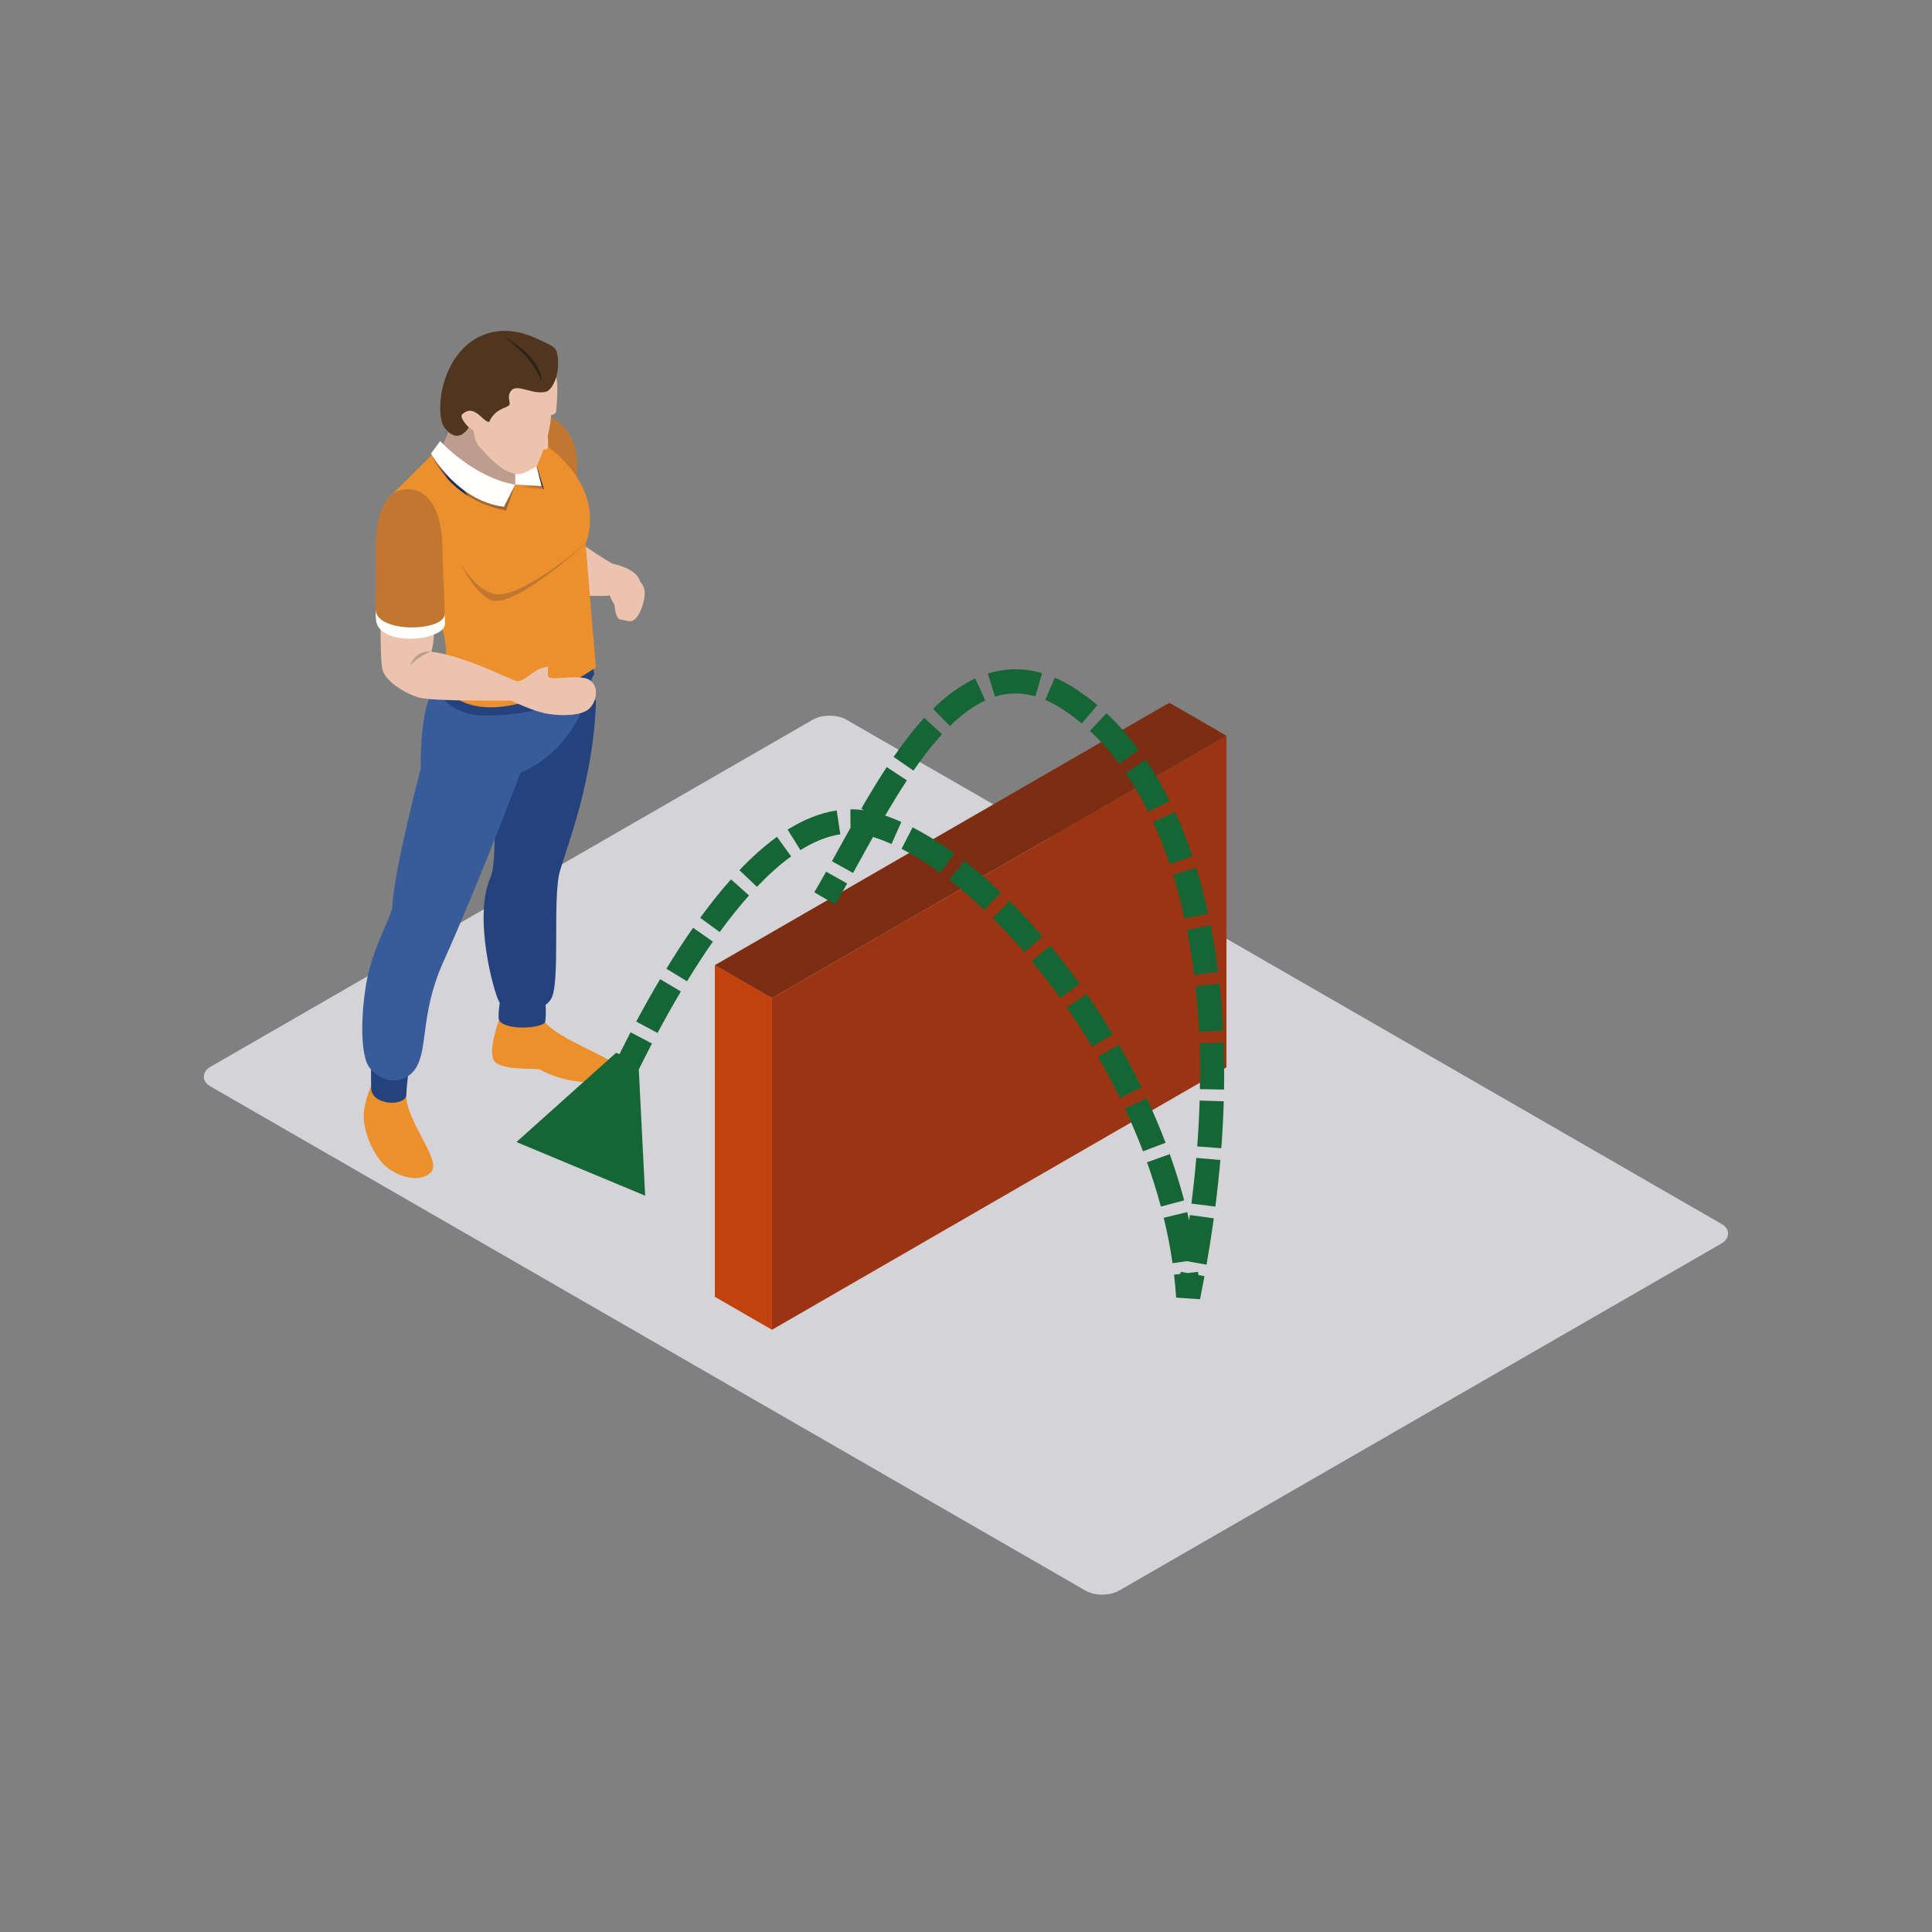
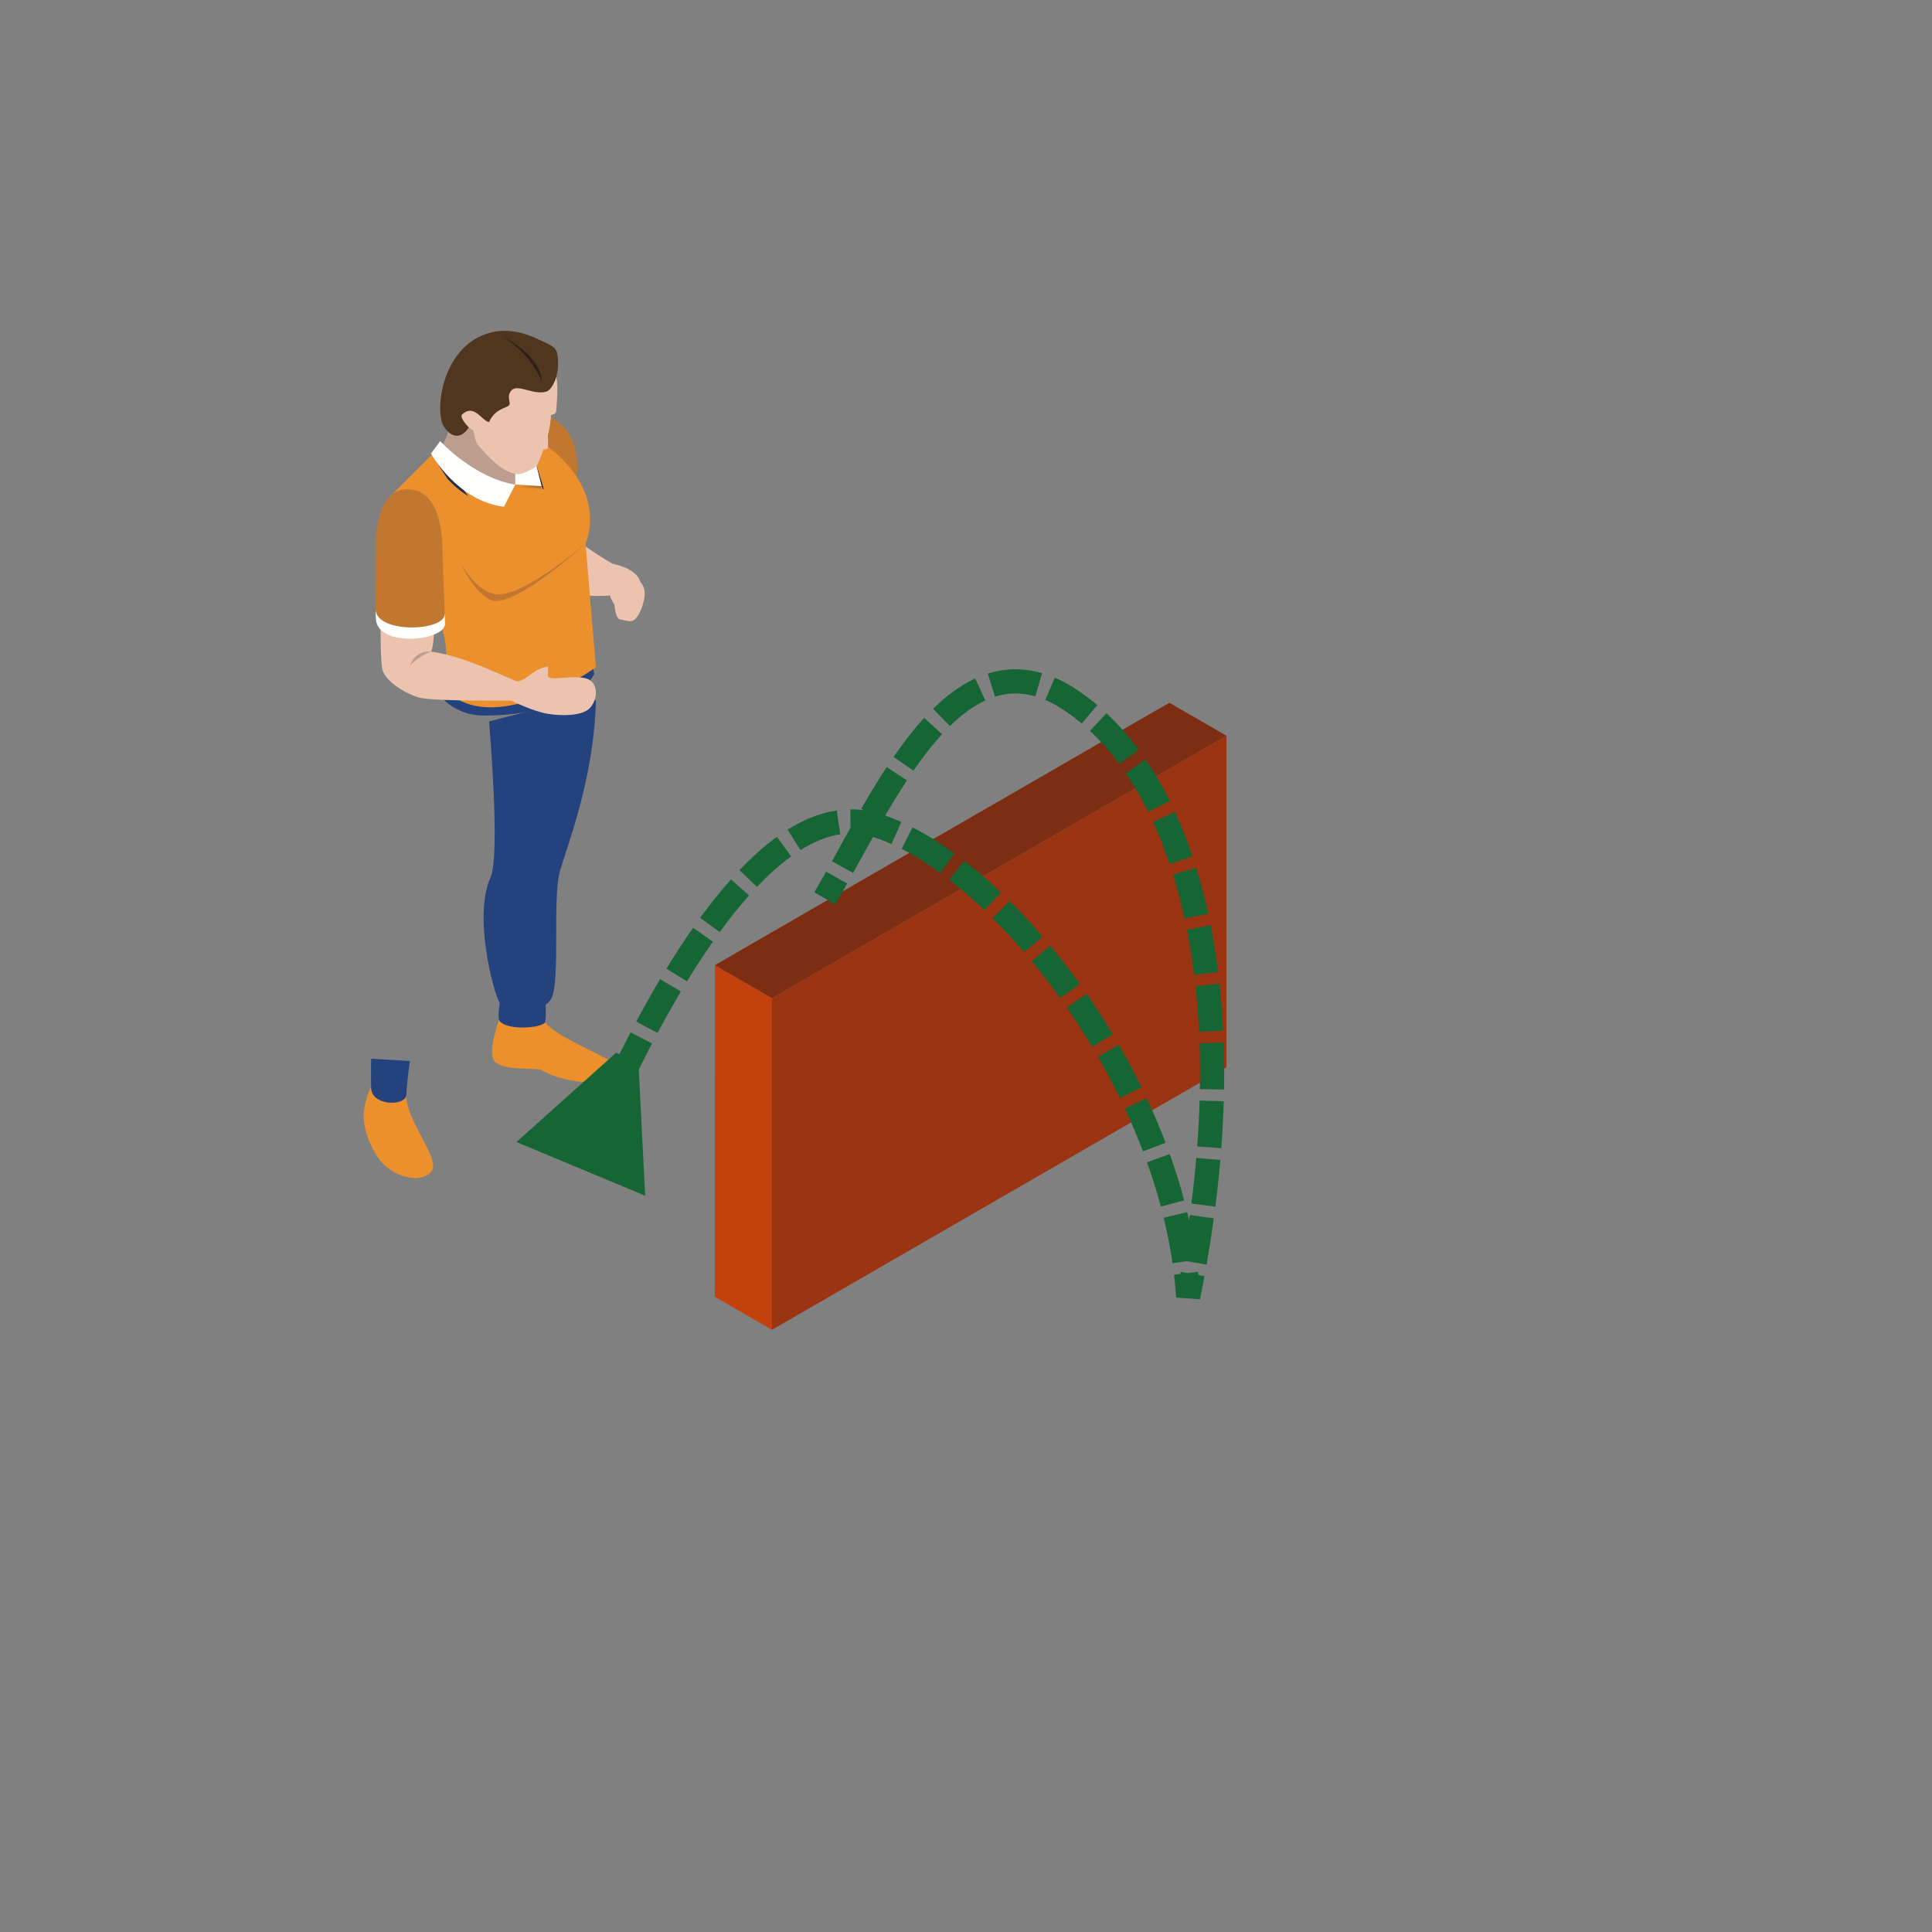
<svg xmlns="http://www.w3.org/2000/svg" width="800" height="800" viewBox="0 0 800 800" fill="none">
  <rect x="0" y="0" width="800" height="800" fill="#808080" stroke="none" />
-   <rect width="434.563" height="304.194" rx="8" transform="matrix(0.866 0.499 -0.866 0.499 343.529 294)" fill="#D4D4D8" />
  <rect width="27.32" height="137.32" transform="matrix(0.866 0.5 3.18351e-05 1 296 399.652)" fill="#C2410C" />
  <rect width="217.32" height="137.32" transform="matrix(0.866 -0.5 -3.18351e-05 1 319.66 413.313)" fill="#9A3412" />
  <rect width="217.32" height="27.32" transform="matrix(0.866 -0.5 0.866 0.5 296 399.654)" fill="#7C2D12" />
  <path fill-rule="evenodd" clip-rule="evenodd" d="M226.972 172.286C245.29 180.428 237.301 205.02 237.301 205.02L217.8 190.537L219.287 175.122C219.287 175.122 223.688 171.177 226.972 172.286Z" fill="#C17730" />
  <path fill-rule="evenodd" clip-rule="evenodd" d="M253.68 233.454C253.68 233.454 245.911 229.009 239.929 224.383C232.161 225.06 239.748 246.343 239.748 246.343C239.748 246.343 247.265 247.134 252.519 246.579C253.924 250.646 256.638 252.865 256.638 252.865L263.788 249.911C263.788 249.911 265.732 244.046 265.102 240.962C263.788 235.231 253.68 233.454 253.68 233.454Z" fill="#EBC3AE" />
  <path fill-rule="evenodd" clip-rule="evenodd" d="M185.983 175.523C186.168 180.704 181.92 186.135 181.92 186.135L192.147 200.646L206.692 208.54L218.791 203.485L220.14 190.537L208.914 174.013L190.797 170.63C190.797 170.63 185.802 170.343 185.983 175.523Z" fill="#BD9D8D" />
  <path fill-rule="evenodd" clip-rule="evenodd" d="M225.725 423.273C231.114 430.242 253.188 437.763 255.036 441.338C256.885 444.914 252.322 447.754 252.322 447.754C252.322 447.754 237.156 450.464 223.507 442.817C219.782 442.239 209.107 443.187 205.189 439.918C201.276 436.65 206.633 422.352 206.633 422.352C206.633 422.352 220.325 416.307 225.725 423.273Z" fill="#EB902D" />
  <path fill-rule="evenodd" clip-rule="evenodd" d="M207.317 412.731C207.317 412.731 205.956 420.499 206.633 422.352C208.796 426.793 224.27 425.923 225.725 423.272C226.363 419.87 225.725 413.655 225.725 413.655L207.317 412.731Z" fill="#24427E" />
  <path fill-rule="evenodd" clip-rule="evenodd" d="M246.765 290.109C245.911 322.473 235.059 349.601 231.853 360.697C228.652 371.797 232.184 407.307 228.148 413.718C224.113 420.129 210.397 421.364 206.633 414.705C204.434 410.811 195.745 379.254 203.25 362.974C207.195 352.803 202.507 298.735 202.507 298.735C202.507 298.735 245.644 287.088 246.765 290.109Z" fill="#24427E" />
  <path fill-rule="evenodd" clip-rule="evenodd" d="M168.228 453.425C168.106 464.399 183.155 480.557 178.463 485.36C173.16 490.784 162.068 486.347 157.746 480.919C153.435 475.495 150.615 467.975 150.599 462.177C150.575 456.379 153.667 449.842 153.667 449.842C153.667 449.842 167.493 450.342 168.228 453.425Z" fill="#EB902D" />
  <path fill-rule="evenodd" clip-rule="evenodd" d="M153.679 438.38C153.679 438.38 153.557 442.88 153.679 450.463C153.801 458.047 167.984 458.11 168.228 453.425C168.539 447.502 169.707 439.367 169.707 439.367L153.679 438.38Z" fill="#24427E" />
-   <path fill-rule="evenodd" clip-rule="evenodd" d="M180.059 285.091C173.652 291.895 174.218 318.284 174.218 318.284C174.218 318.284 162.804 361.44 162.399 376.234C159.999 383.451 156.396 389.304 153.187 400.404C149.977 411.5 148.011 436.158 153.187 442.326C158.367 448.489 166.745 449.229 171.434 443.313C177.68 435.419 173.577 420.578 183.521 398.43C199.305 363.273 215.483 320.007 215.483 320.007C215.483 320.007 239.992 311.621 245.663 278.573C238.513 281.535 184.807 280.988 180.059 285.091Z" fill="#385C9A" />
  <path fill-rule="evenodd" clip-rule="evenodd" d="M184.26 277.735L180.06 285.09C180.06 285.09 185.912 296.288 200.411 296.292C238.147 296.304 246.053 279.139 246.053 279.139L244.798 271.795L184.26 277.735Z" fill="#24427E" />
  <path fill-rule="evenodd" clip-rule="evenodd" d="M242.454 225.06L246.764 276.339C246.764 276.339 223.345 292.894 203.246 292.894C187.096 292.894 182.58 282.455 182.58 282.455C182.58 282.455 186.529 274.227 183.725 262.454C180.917 250.674 162.398 204.701 162.398 204.701L182.274 184.865C182.274 184.865 201.893 202.62 213.359 200.646C216.32 199.659 208.179 176.853 208.179 174.013C256.452 195.961 242.454 225.06 242.454 225.06Z" fill="#EB902D" />
  <path fill-rule="evenodd" clip-rule="evenodd" d="M190.797 233.135C190.797 233.135 196.469 244.172 204.584 245.899C215.082 248.672 242.454 225.06 242.454 225.06C242.454 225.06 214.224 251.205 203.738 248.672C195.974 245.533 190.797 233.135 190.797 233.135Z" fill="#C17730" />
  <mask id="mask0_7558_6860" style="mask-type:alpha" maskUnits="userSpaceOnUse" x="213" y="200" width="12" height="3">
    <path d="M224.907 202.514L213.359 200.646L224.227 201.263L224.199 201.153C224.443 201.606 224.679 202.062 224.907 202.514Z" fill="white" />
  </mask>
  <g mask="url(#mask0_7558_6860)">
    <path fill-rule="evenodd" clip-rule="evenodd" d="M213.359 202.514H224.907V200.646H213.359V202.514Z" fill="#A46630" />
  </g>
  <path fill-rule="evenodd" clip-rule="evenodd" d="M225.218 202.565L224.907 202.514C224.679 202.061 224.443 201.605 224.199 201.153L222.162 193.054C222.209 193.019 222.236 193.003 222.236 193.003C222.236 193.003 222.248 192.975 222.272 192.924L225.218 202.565Z" fill="#212E51" />
  <path fill-rule="evenodd" clip-rule="evenodd" d="M213.359 200.646L224.227 201.263L220.754 187.453L213.359 188.189V200.646Z" fill="#FFFFFE" />
  <path fill-rule="evenodd" clip-rule="evenodd" d="M230.28 156.226C231.362 158.846 230.434 168.954 230.28 170.249C230.127 171.543 228.974 171.543 228.148 171.916C227.873 181.443 222.237 193.003 222.237 193.003C222.237 193.003 216.938 196.661 214.099 196.33C206.692 195.469 200.041 186.344 198.377 184.865C196.713 183.382 195.974 178.206 195.974 178.206L194.121 176.971C190.054 178.76 189.503 177.096 189.503 177.096V168.404L192.827 156.226L206.633 146.208L224.227 144.91C224.227 144.91 229.203 153.599 230.28 156.226Z" fill="#EBC3AE" />
  <path fill-rule="evenodd" clip-rule="evenodd" d="M226.308 175.988C226.308 175.988 227.413 184.311 226.768 185.601C226.119 186.895 221.403 185.42 221.403 185.42L226.308 175.988Z" fill="#EBC3AE" />
  <path fill-rule="evenodd" clip-rule="evenodd" d="M194.121 176.971C194.121 176.971 190.302 173.274 191.289 171.673C196.339 166.858 199.675 174.505 202.507 174.753C204.973 169.325 209.292 169.081 210.649 167.968C212.002 166.858 209.292 164.27 211.88 161.556C214.468 158.846 221.127 163.904 226.555 162.052C229.635 160.325 232.223 153.052 230.618 146.02C230.001 143.313 226.476 142.224 223.102 140.599C217.709 138.003 210.92 135.895 203.49 137.638C182.789 142.57 179.571 170.929 184.012 176.971C189.747 184.775 194.121 176.971 194.121 176.971Z" fill="#50351F" />
  <path fill-rule="evenodd" clip-rule="evenodd" d="M208.674 139.49C225.316 148.859 224.211 157.737 224.211 157.737C224.211 157.737 221.127 148.246 208.674 139.49Z" fill="#2D2119" />
  <path fill-rule="evenodd" clip-rule="evenodd" d="M179.477 258.521C179.977 260.613 179.646 266.757 178.584 269.817C193.134 271.792 211.129 281.448 214.35 282.152C217.312 284.371 213.787 290.137 211.691 290.105C200.823 290.105 178.116 290.243 173.408 288.811C166.808 286.805 159.102 281.598 158.241 276.787C157.376 271.981 157.627 254.41 157.627 254.41C157.627 254.41 178.989 256.424 179.477 258.521Z" fill="#EBC3AE" />
  <path fill-rule="evenodd" clip-rule="evenodd" d="M155.531 252.566C155.555 254.198 155.59 255.453 155.653 256.133C156.023 268.279 184.26 265.506 184.26 258.293C184.26 257.585 184.225 256.125 184.162 254.21L155.531 252.566Z" fill="#FFFFFE" />
  <path fill-rule="evenodd" clip-rule="evenodd" d="M184.162 254.21C184.103 252.29 183.21 228.887 183.21 228.887C183.21 228.887 184.441 203.914 169.959 202.62C155.464 201.326 155.653 223.829 155.653 223.829C155.653 223.829 155.5 251.189 155.531 252.566C156.208 262.364 184.134 261.53 184.162 254.21Z" fill="#C17730" />
  <path fill-rule="evenodd" clip-rule="evenodd" d="M178.585 269.818C173.499 271.517 169.845 275.493 169.845 275.493C169.845 275.493 171.741 269.114 178.585 269.818Z" fill="#BD9D8D" />
  <path fill-rule="evenodd" clip-rule="evenodd" d="M211.691 290.105C211.691 290.105 220.762 294.605 226.894 295.592C233.022 296.58 240.896 296.347 243.976 293.453C247.064 290.554 248.319 283.938 243.878 281.413C239.437 278.883 226.894 282.423 226.894 279.831C226.894 278.352 226.894 277.043 226.894 276.051C220.754 276.787 218.909 281.228 214.35 282.152C213.477 282.707 211.691 290.105 211.691 290.105Z" fill="#EBC3AE" />
  <mask id="mask1_7558_6860" style="mask-type:alpha" maskUnits="userSpaceOnUse" x="180" y="184" width="3" height="3">
    <path d="M180.913 186.222C180.882 186.163 180.862 186.136 180.862 186.136L180.854 186.144L182.274 184.216C182.274 184.216 182.475 184.417 182.864 184.775C182.773 184.912 182.691 185.042 182.608 185.164C182.388 184.968 182.274 184.865 182.274 184.865L180.913 186.222Z" fill="white" />
  </mask>
  <g mask="url(#mask1_7558_6860)">
    <path fill-rule="evenodd" clip-rule="evenodd" d="M180.854 186.222H182.864V184.216H180.854V186.222Z" fill="#246A7A" />
  </g>
  <path fill-rule="evenodd" clip-rule="evenodd" d="M211.483 200.799C200.823 200.799 185.098 187.351 182.608 185.164C182.691 185.042 182.773 184.912 182.864 184.774C185.664 187.355 198.125 198.14 213.359 200.645C212.757 200.748 212.128 200.799 211.483 200.799Z" fill="#816C61" />
-   <path fill-rule="evenodd" clip-rule="evenodd" d="M209.567 211.407C203.191 210.192 198.035 207.993 193.905 205.429C186.156 195.234 181.44 187.135 180.913 186.222L182.274 184.865C182.274 184.865 182.388 184.968 182.608 185.164C185.098 187.351 200.823 200.799 211.483 200.799C212.128 200.799 212.757 200.748 213.359 200.646L209.567 211.407ZM185.428 198.424C180.7 193.283 178.978 188.696 178.978 188.696L179.147 188.468C179.737 189.53 181.853 193.251 185.428 198.424Z" fill="#A46630" />
  <path fill-rule="evenodd" clip-rule="evenodd" d="M193.905 205.429C190.369 203.234 187.584 200.772 185.429 198.424C181.853 193.251 179.737 189.53 179.147 188.468L180.854 186.144L180.862 186.136C180.862 186.136 180.882 186.163 180.913 186.222C181.44 187.135 186.156 195.234 193.905 205.429Z" fill="#212E51" />
  <path fill-rule="evenodd" clip-rule="evenodd" d="M182.274 182.646C182.274 182.646 196.021 197.794 213.359 200.645L208.674 209.834C189.189 207.426 178.462 187.823 178.462 187.823L182.274 182.646Z" fill="#FFFFFE" />
  <path fill-rule="evenodd" clip-rule="evenodd" d="M258.793 247.37C259.328 247.586 259.772 247.405 260.071 247.185L260 247.354C260 247.354 259.528 247.964 258.687 247.629C257.853 247.283 257.935 246.516 257.935 246.516L258.01 246.343C258.065 246.709 258.258 247.149 258.793 247.37Z" fill="#94292A" />
  <path fill-rule="evenodd" clip-rule="evenodd" d="M263.135 242.178C263.135 242.178 257.204 241.002 255.343 244.884C253.522 248.684 254.742 256.306 256.822 256.535C259.595 256.845 260.838 257.892 262.608 256.645C265.307 254.749 267.643 247.244 266.762 243.956C265.94 240.872 263.95 240.18 263.95 240.18L263.135 242.178Z" fill="#EBC3AE" />
  <path d="M255.122 435.925L213.854 472.894L267.146 495.107L264.352 439.772L255.122 435.925ZM492 537L487.01 537.317L496.901 537.992L492 537ZM250.873 472.249C253.325 466.598 256.05 460.528 259.017 454.212L249.965 449.961C246.952 456.375 244.187 462.536 241.699 468.269L250.873 472.249ZM261.13 449.758C263.895 443.989 266.848 438.057 269.968 432.088L261.105 427.456C257.927 433.539 254.922 439.574 252.112 445.435L261.13 449.758ZM272.276 427.721C275.356 421.964 278.583 416.203 281.936 410.551L273.336 405.448C269.898 411.243 266.599 417.133 263.458 423.005L272.276 427.721ZM284.473 406.336C287.93 400.676 291.508 395.162 295.186 389.906L286.993 384.173C283.18 389.621 279.489 395.312 275.939 401.123L284.473 406.336ZM298.017 385.939C301.978 380.502 306.034 375.405 310.16 370.776L302.695 364.122C298.314 369.038 294.053 374.398 289.935 380.051L298.017 385.939ZM313.433 367.219C318.122 362.29 322.854 358.038 327.59 354.615L321.732 346.51C316.39 350.371 311.198 355.06 306.188 360.327L313.433 367.219ZM331.446 352.014C337.078 348.492 342.591 346.273 347.949 345.466L346.461 335.578C339.433 336.635 332.633 339.478 326.144 343.535L331.446 352.014ZM352.208 345.124C354.997 345.1 357.789 345.475 360.591 346.298L363.409 336.703C359.654 335.6 355.883 335.092 352.12 335.125L352.208 345.124ZM360.591 346.298C363.337 347.104 366.194 348.168 369.146 349.487L373.224 340.356C369.913 338.877 366.634 337.65 363.409 336.703L360.591 346.298ZM373.325 351.491C378.486 354.133 383.852 357.478 389.327 361.47L395.218 353.389C389.388 349.14 383.578 345.505 377.88 342.589L373.325 351.491ZM393.112 364.319C397.907 368.041 402.75 372.226 407.58 376.826L414.477 369.585C409.425 364.773 404.327 360.365 399.244 356.42L393.112 364.319ZM411.026 380.18C415.433 384.566 419.812 389.283 424.112 394.292L431.7 387.779C427.236 382.579 422.68 377.669 418.079 373.091L411.026 380.18ZM427.214 397.974C431.235 402.833 435.173 407.941 438.989 413.264L447.117 407.438C443.168 401.929 439.088 396.638 434.919 391.599L427.214 397.974ZM441.766 417.206C445.385 422.438 448.881 427.86 452.217 433.442L460.801 428.312C457.35 422.538 453.734 416.929 449.989 411.516L441.766 417.206ZM454.659 437.605C457.85 443.152 460.878 448.842 463.71 454.648L472.697 450.264C469.763 444.249 466.628 438.357 463.327 432.618L454.659 437.605ZM465.786 459.002C468.5 464.823 471.012 470.749 473.289 476.75L482.639 473.203C480.271 466.963 477.663 460.811 474.85 454.776L465.786 459.002ZM474.953 481.266C477.119 487.325 479.04 493.451 480.684 499.616L490.346 497.039C488.627 490.595 486.623 484.206 484.369 477.9L474.953 481.266ZM481.869 504.264C483.389 510.513 484.618 516.792 485.523 523.071L495.421 521.644C494.467 515.032 493.177 508.441 491.586 501.901L481.869 504.264ZM486.145 527.81C486.519 530.983 486.809 534.153 487.01 537.317L496.99 536.683C496.777 533.334 496.471 529.984 496.076 526.638L486.145 527.81ZM496.901 537.992C497.55 534.785 498.166 531.601 498.749 528.441L488.915 526.626C488.342 529.729 487.737 532.857 487.099 536.008L496.901 537.992ZM499.609 523.661C500.748 517.164 501.748 510.768 502.613 504.478L492.706 503.116C491.859 509.282 490.878 515.555 489.759 521.933L499.609 523.661ZM503.253 499.645C504.09 493.089 504.778 486.649 505.322 480.329L495.359 479.47C494.826 485.652 494.153 491.956 493.334 498.38L503.253 499.645ZM505.716 475.457C506.214 468.841 506.553 462.359 506.739 456.016L496.743 455.723C496.562 461.91 496.231 468.239 495.744 474.707L505.716 475.457ZM506.852 451.162C506.967 444.503 506.911 438 506.691 431.66L496.697 432.007C496.911 438.17 496.965 444.498 496.854 450.989L506.852 451.162ZM506.487 426.773C506.162 420.092 505.652 413.596 504.965 407.291L495.024 408.374C495.688 414.474 496.183 420.77 496.499 427.259L506.487 426.773ZM504.399 402.462C503.562 395.781 502.523 389.323 501.29 383.095L491.48 385.036C492.665 391.024 493.668 397.249 494.477 403.705L504.399 402.462ZM500.293 378.299C498.851 371.681 497.184 365.333 495.307 359.267L485.754 362.224C487.543 368.005 489.138 374.076 490.523 380.429L500.293 378.299ZM493.8 354.594C491.626 348.115 489.202 341.975 486.544 336.187L477.456 340.36C479.958 345.806 482.252 351.615 484.32 357.776L493.8 354.594ZM484.407 331.711C481.343 325.537 477.999 319.792 474.394 314.5L466.129 320.129C469.459 325.018 472.575 330.364 475.449 336.155L484.407 331.711ZM471.503 310.426C467.364 304.832 462.91 299.795 458.17 295.349L451.329 302.643C455.6 306.649 459.657 311.23 463.464 316.374L471.503 310.426ZM454.391 291.981C451.768 289.763 449.066 287.717 446.29 285.851L440.71 294.15C443.173 295.805 445.582 297.627 447.932 299.615L454.391 291.981ZM446.29 285.851C443.091 283.7 439.916 281.959 436.763 280.613L432.839 289.811C435.355 290.885 437.978 292.313 440.71 294.15L446.29 285.851ZM431.505 278.73C423.63 276.449 416.11 276.702 409.034 278.924L412.028 288.465C417.279 286.817 422.788 286.616 428.723 288.335L431.505 278.73ZM403.809 280.949C397.502 283.864 391.701 288.259 386.354 293.497L393.352 300.641C398.149 295.942 403.027 292.327 408.004 290.027L403.809 280.949ZM382.719 297.256C378.242 302.128 374.015 307.623 370.013 313.418L378.242 319.1C382.063 313.567 386.004 308.461 390.083 304.022L382.719 297.256ZM367.173 317.634C363.502 323.212 359.998 329.033 356.647 334.844L365.309 339.84C368.602 334.131 372 328.49 375.527 323.13L367.173 317.634ZM354.161 339.196C350.803 345.131 347.565 351.057 344.483 356.619L353.23 361.466C356.349 355.836 359.536 350.005 362.865 344.121L354.161 339.196ZM342.076 360.939C340.409 363.913 338.784 366.764 337.194 369.459L345.806 374.541C347.447 371.76 349.112 368.839 350.799 365.829L342.076 360.939Z" fill="#166534" />
</svg>